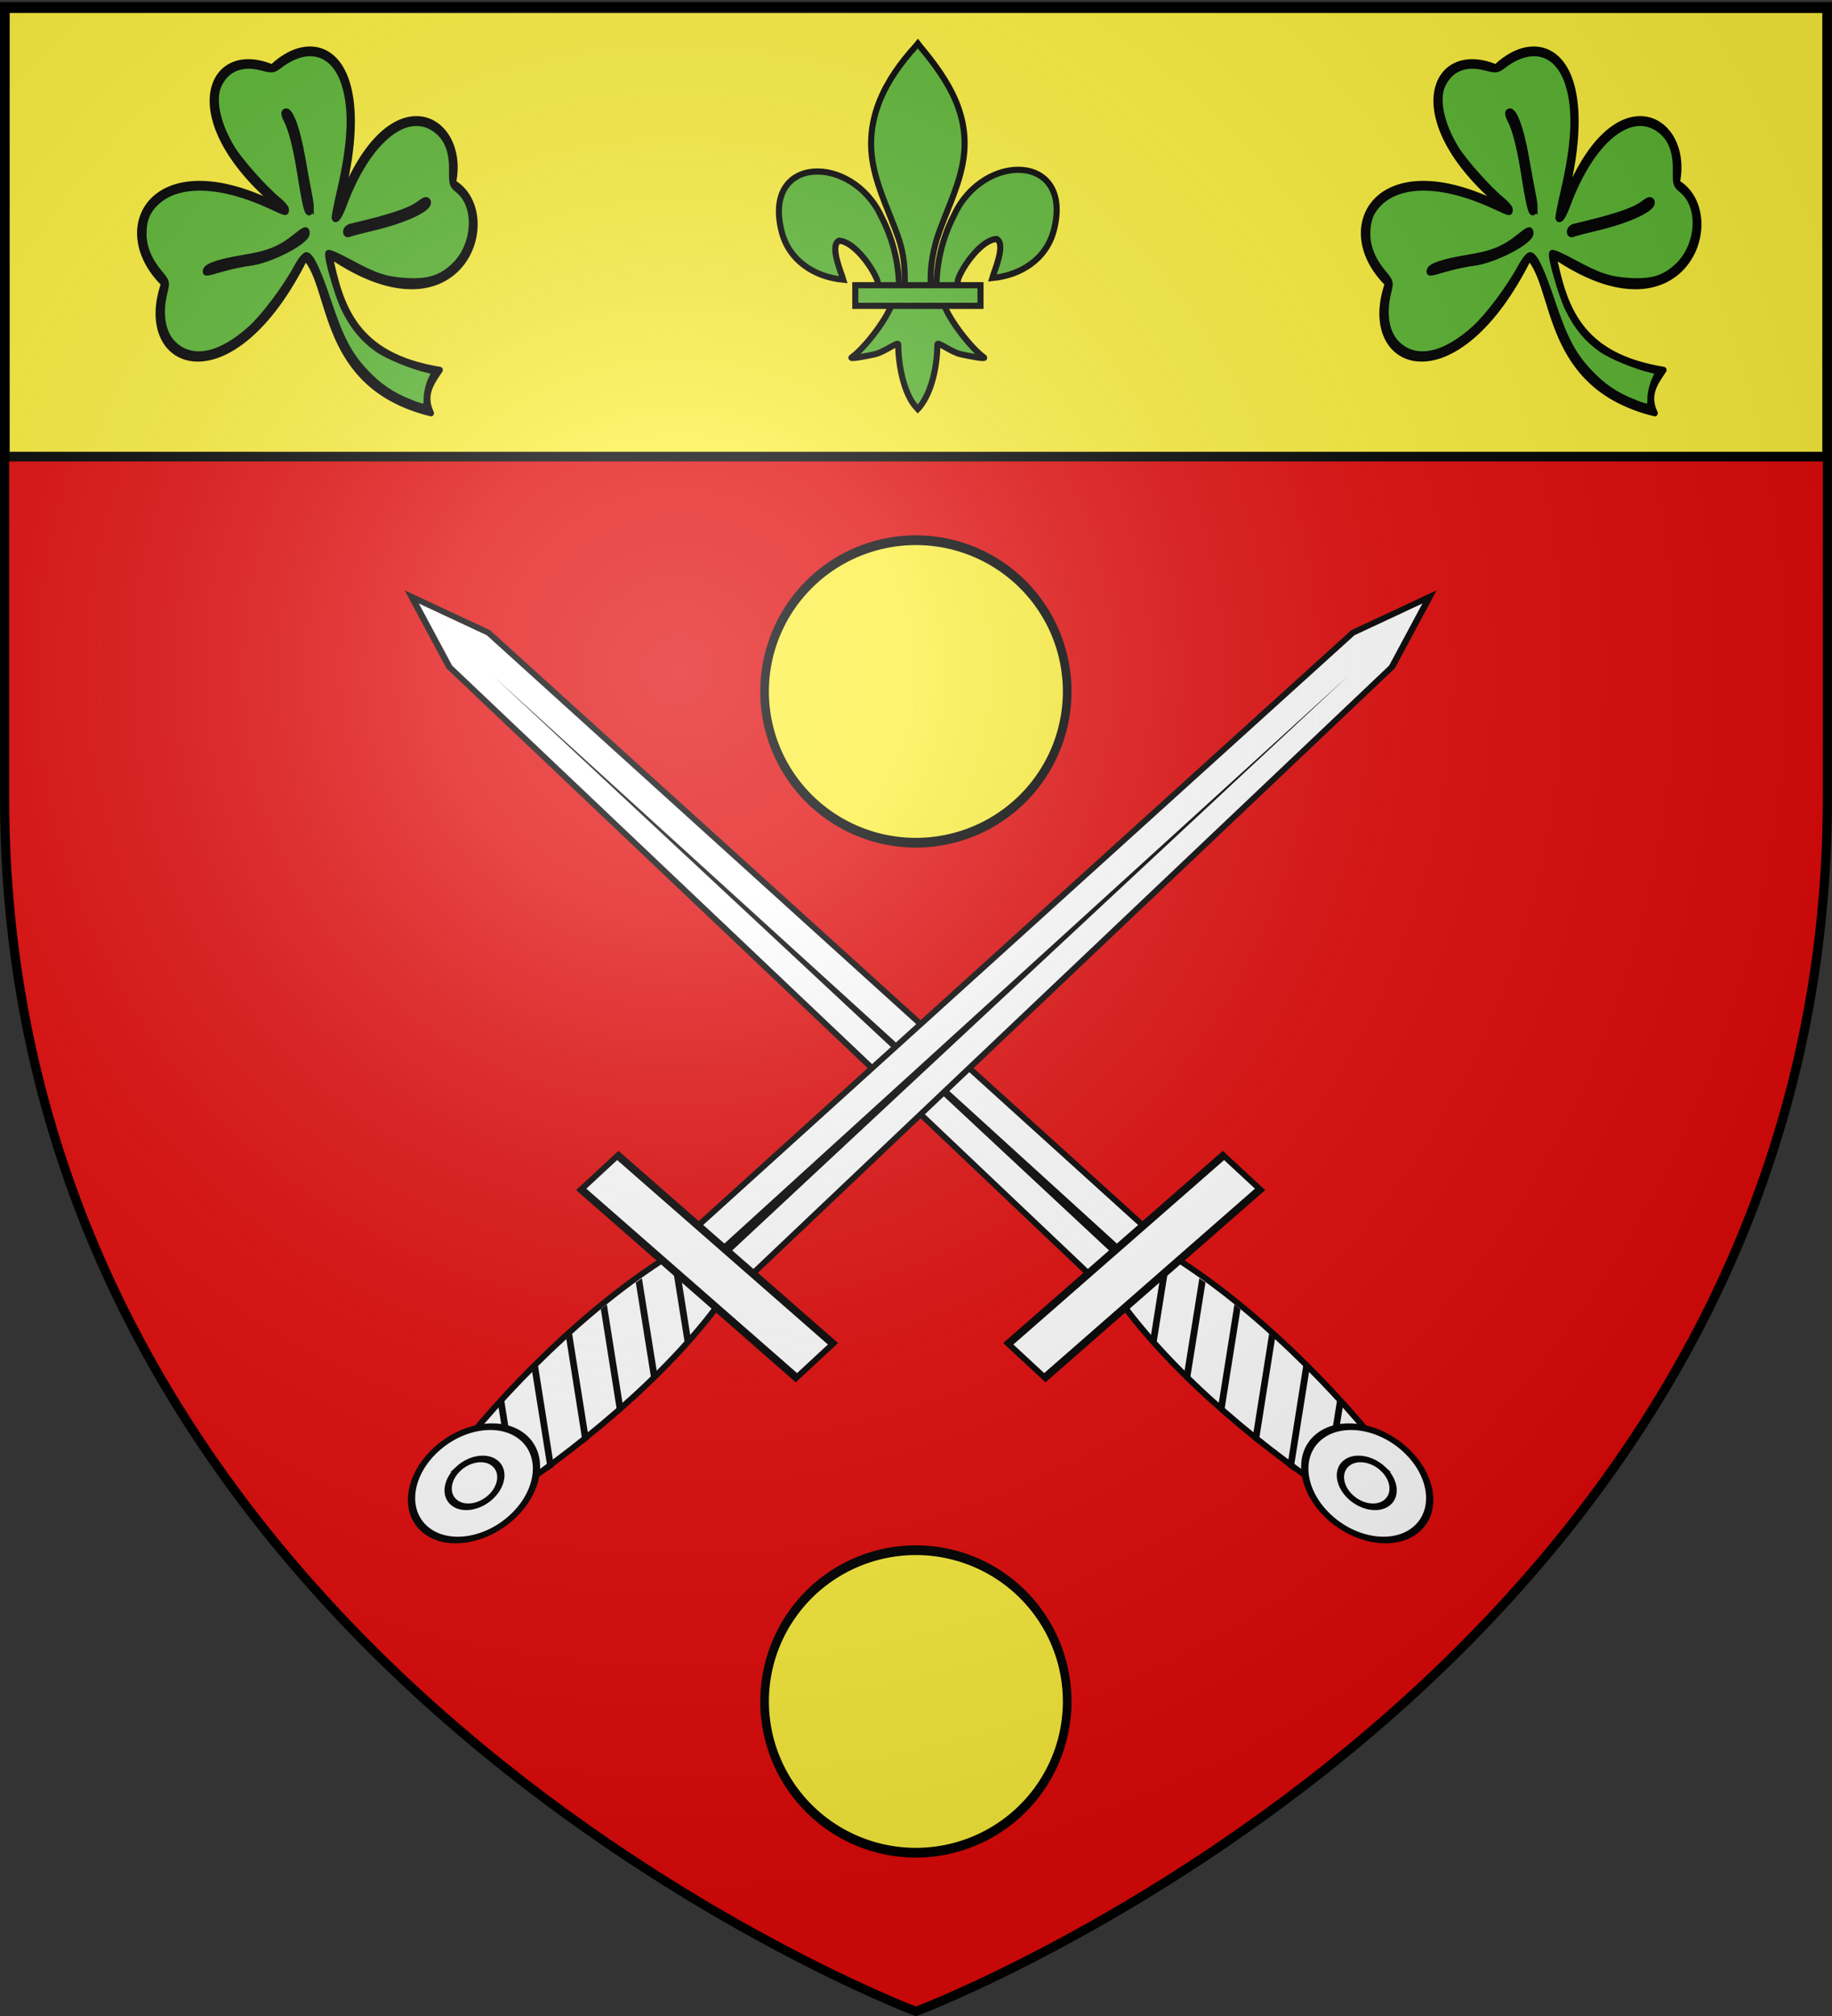
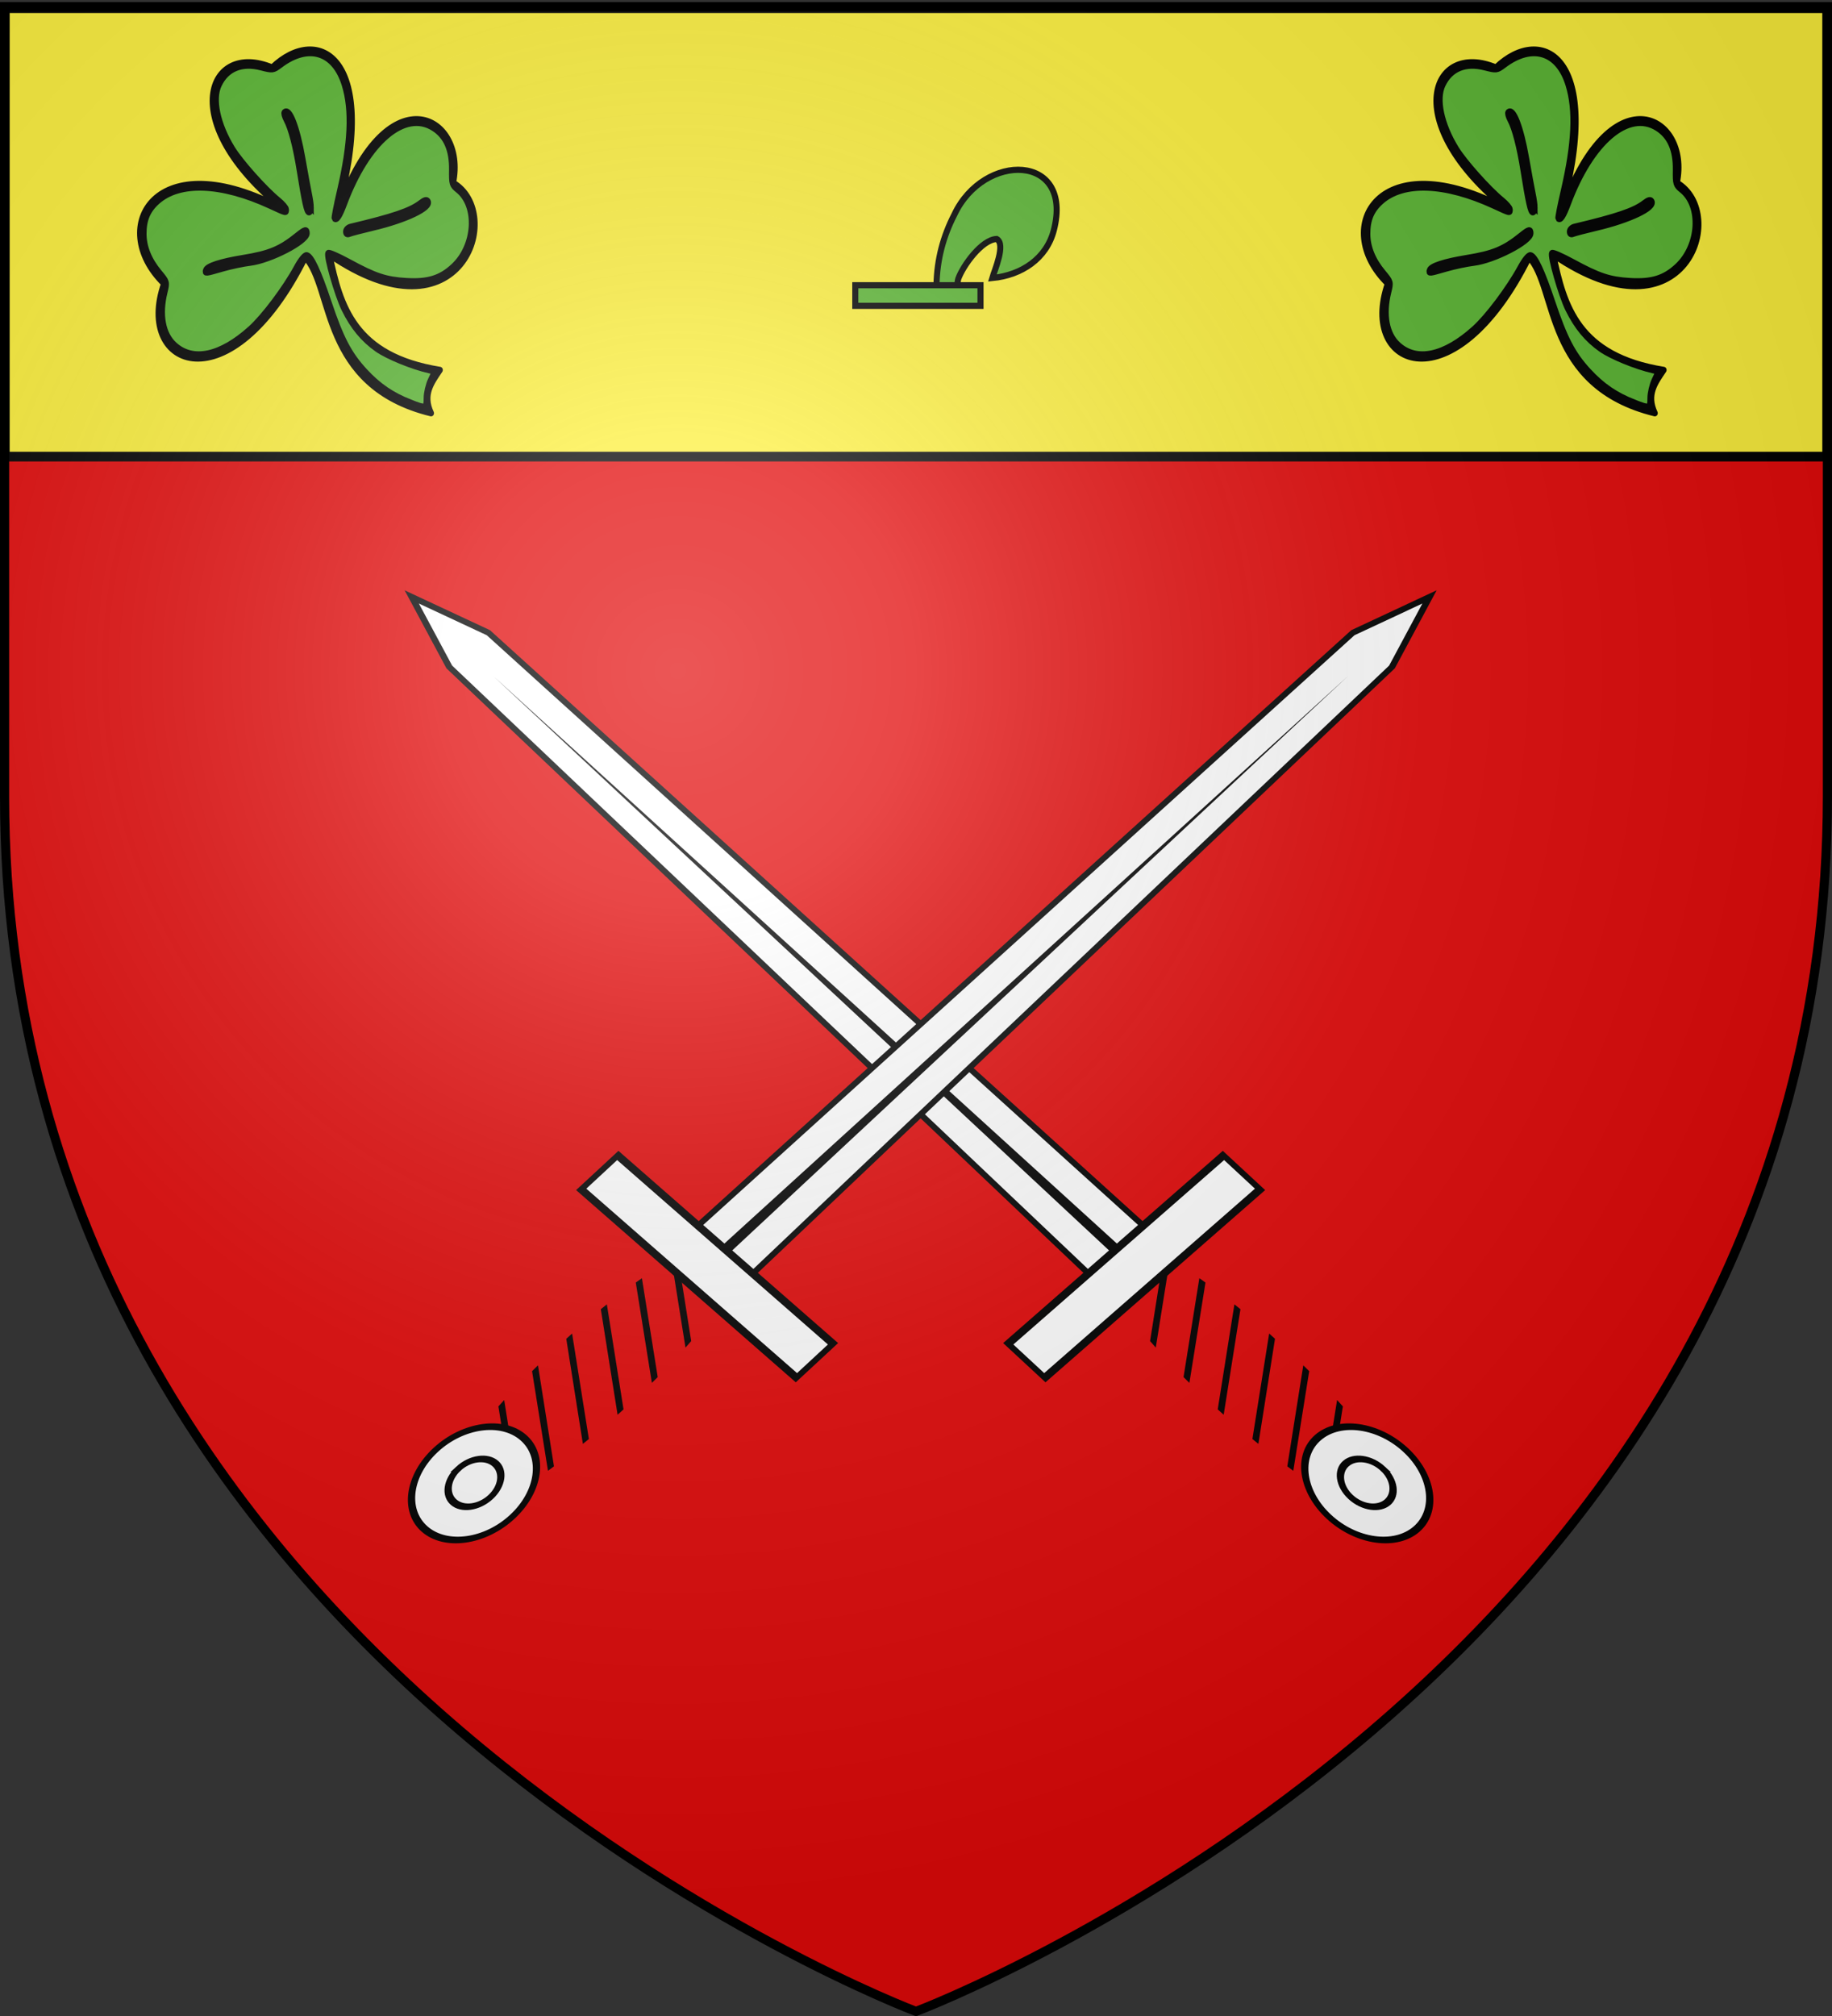
<svg xmlns="http://www.w3.org/2000/svg" xmlns:xlink="http://www.w3.org/1999/xlink" width="600" height="660" version="1.0">
  <rect width="100%" height="100%" fill="#333333" stroke="none" />
  <desc>Flag of Canton of Valais (Wallis)</desc>
  <defs>
    <radialGradient xlink:href="#b" id="h" cx="221.445" cy="226.331" r="300" fx="221.445" fy="226.331" gradientTransform="matrix(1.353 0 0 1.349 -77.63 -85.747)" gradientUnits="userSpaceOnUse" />
    <linearGradient id="b">
      <stop offset="0" style="stop-color:white;stop-opacity:.314" />
      <stop offset=".19" style="stop-color:white;stop-opacity:.251" />
      <stop offset=".6" style="stop-color:#6b6b6b;stop-opacity:.125" />
      <stop offset="1" style="stop-color:black;stop-opacity:.125" />
    </linearGradient>
  </defs>
  <g style="display:inline">
    <path d="M300 658.5s298.5-112.32 298.5-397.772V2.176H1.5v258.552C1.5 546.18 300 658.5 300 658.5" style="fill:#e20909;fill-opacity:1;fill-rule:evenodd;stroke:none;stroke-width:1px;stroke-linecap:butt;stroke-linejoin:miter;stroke-opacity:1" />
    <g style="display:inline" transform="translate(-474.438 48.816)">
      <g id="e">
-         <path d="M285.196 568.555c-8.594-36.617-12.163-80.882-2.85-117.047 9.58-37.202 25.18-37.202 34.76 0 9.31 36.16 7.02 80.432-1.09 117.047z" style="fill:#fff;fill-opacity:1;fill-rule:nonzero;stroke:#000;stroke-width:3;stroke-miterlimit:4;stroke-dasharray:none;stroke-opacity:1" transform="matrix(.487 -.426 .627 .581 420.67 235.001)" />
        <path d="M281.484 442.64h37.032L313.15 97.635 300 67.811l-13.15 29.824z" style="fill:#fff;fill-opacity:1;fill-rule:nonzero;stroke:#000;stroke-width:3;stroke-miterlimit:4;stroke-dasharray:none;stroke-opacity:1" transform="matrix(.487 -.426 .627 .581 420.67 235.001)" />
        <path d="m297.318 439.527 1.337-328.172 4.027 328.172z" style="fill:#000;fill-opacity:1;fill-rule:evenodd;stroke:none;stroke-width:4;stroke-linecap:butt;stroke-linejoin:miter;stroke-miterlimit:4;stroke-dasharray:none;stroke-opacity:1" transform="matrix(.487 -.426 .627 .581 420.67 235.001)" />
        <path d="m314.464 449.347-36.75 21.438c-.165 1.114-.324 2.22-.469 3.344l37.969-22.094c-.253-.921-.49-1.816-.75-2.688m3.75 15.72-42.375 24.655c-.055 1.053-.085 2.1-.125 3.157l43-25c-.161-.935-.326-1.886-.5-2.813m2.375 16.468-44.969 26.219c.023 1.02.028 2.042.063 3.062l45.187-26.344q-.13-1.472-.281-2.937m1.125 17.281-45.156 26.313c.082.98.157 1.958.25 2.937l44.968-26.25c-.018-1.002-.032-2-.062-3m-.063 17.875-43.218 25.219c.131.942.266 1.874.406 2.812l42.687-24.843c.05-1.062.087-2.126.125-3.188m-1.25 18.625-39.28 22.875c.178.932.376 1.857.562 2.781l38.343-22.343c.122-1.105.266-2.204.375-3.313m-2.562 19.375-28.25 16.469h5.312l22.375-13c.201-1.147.374-2.312.563-3.469" style="fill:#000;fill-opacity:1;fill-rule:nonzero;stroke:none;stroke-width:2;stroke-miterlimit:4;stroke-dasharray:none;stroke-opacity:1;display:inline" transform="matrix(.487 -.426 .627 .581 420.67 235.001)" />
        <path d="M227.635-454.717h144.731v19.114H227.635z" style="fill:#fff;fill-opacity:1;fill-rule:nonzero;stroke:#000;stroke-width:3;stroke-miterlimit:4;stroke-dasharray:none;stroke-opacity:1" transform="matrix(.487 -.426 -.627 -.581 420.67 235.001)" />
        <g style="fill:#fff;fill-opacity:1;stroke:#000;stroke-width:3.355;stroke-miterlimit:4;stroke-dasharray:none;stroke-opacity:1">
          <path d="M317.693 37.924c.006 15.904-12.885 28.8-28.79 28.8-15.903 0-28.795-12.896-28.789-28.8-.006-15.904 12.886-28.8 28.79-28.8s28.795 12.896 28.789 28.8z" style="fill:#fff;fill-opacity:1;fill-rule:nonzero;stroke:#000;stroke-width:3.355;stroke-miterlimit:4;stroke-dasharray:none;stroke-opacity:1" transform="matrix(.436 -.38 -.561 -.52 817.541 566.31)" />
          <path d="M161.624 35.904c.003 7.813-6.33 14.148-14.142 14.148s-14.145-6.335-14.142-14.148c-.003-7.812 6.33-14.147 14.142-14.147 7.813 0 14.145 6.335 14.142 14.147z" style="fill:#fff;fill-opacity:1;fill-rule:nonzero;stroke:#000;stroke-width:3.905;stroke-miterlimit:4;stroke-dasharray:none;stroke-opacity:1" transform="matrix(.374 -.327 -.482 -.447 884.217 500.923)" />
        </g>
      </g>
      <use xlink:href="#e" width="600" height="660" transform="matrix(-1 0 0 1 1551.91 0)" />
-       <path id="f" d="M-102.84 279.23a56.627 50.118 0 1 1-113.255 0 56.627 50.118 0 1 1 113.255 0z" style="opacity:1;fill:#fcef3c;fill-opacity:1;fill-rule:nonzero;stroke:#000;stroke-width:3.226;stroke-linecap:round;stroke-linejoin:miter;marker:none;marker-start:none;marker-mid:none;marker-end:none;stroke-miterlimit:4;stroke-dasharray:none;stroke-dashoffset:0;stroke-opacity:1;visibility:visible;display:inline;overflow:visible" transform="matrix(.875 0 0 .988 913.933 -98.321)" />
      <use xlink:href="#f" width="600" height="660" transform="translate(0 330.651)" />
    </g>
    <path d="M1.589 2.666h596.823v146.823H1.589z" style="opacity:1;fill:#fcef3c;fill-opacity:1;fill-rule:nonzero;stroke:#000;stroke-width:3.177;stroke-linecap:round;stroke-linejoin:bevel;stroke-miterlimit:4;stroke-dasharray:none;stroke-dashoffset:0;stroke-opacity:1" />
    <g style="fill:#5ab532;stroke:#000;stroke-opacity:1;stroke-width:15.416;stroke-miterlimit:4;stroke-dasharray:none">
      <path d="M407.03 608.7c1.424-61.957 16.75-119.54 45.289-174.11 74.714-157.185 302.92-153.431 252.615 38.812-18.537 70.84-81.509 112.474-156.319 119.615 5.4-18.665 35.1-84.652 11.125-97.562-38.339 1.449-85.945 67.706-97.393 99.301-1.653 4.536-1.19 9.778-3.036 14.24" style="opacity:1;fill:#5ab532;fill-opacity:1;fill-rule:evenodd;stroke:#000;stroke-width:15.416;stroke-linecap:butt;stroke-linejoin:miter;stroke-miterlimit:4;stroke-dasharray:none;stroke-opacity:1;display:inline" transform="matrix(.129 0 0 .131 254.21 13.34)" />
      <g style="opacity:1;fill:#5ab532;display:inline;stroke:#000;stroke-opacity:1;stroke-width:15.416;stroke-miterlimit:4;stroke-dasharray:none">
        <g style="fill:#5ab532;fill-opacity:1;stroke:#000;stroke-width:15.416;stroke-miterlimit:4;stroke-dasharray:none;stroke-opacity:1">
-           <path d="M350.523 657.372c-1.425-61.956-16.751-119.54-45.29-174.108-74.714-157.186-302.92-153.432-252.615 38.81 18.537 70.84 81.509 112.475 156.319 119.616-5.4-18.665-35.1-84.652-11.124-97.562 38.338 1.449 85.944 67.705 97.392 99.301 1.653 4.536 1.19 9.778 3.036 14.24" style="fill:#5ab532;fill-opacity:1;fill-rule:evenodd;stroke:#000;stroke-width:15.416;stroke-linecap:butt;stroke-linejoin:miter;stroke-miterlimit:4;stroke-dasharray:none;stroke-opacity:1" transform="matrix(.129 0 0 .131 249.24 7.521)" />
-           <path d="M393.626 57.12c-78.714 84.85-131.565 182.962-108.781 298.031 12.57 63.484 43.041 122.28 64.53 183.438 13.437 38.37 16.873 78.452 15.282 118.781h66.781c-3.196-40.626 3.807-79.998 15.282-118.781 20.474-61.538 51.625-119.906 64.53-183.438 24.129-118.779-32.506-208.36-108.437-297.656l-4.64-5.918z" style="fill:#5ab532;fill-opacity:1;fill-rule:nonzero;stroke:#000;stroke-width:15.416;stroke-linecap:butt;stroke-linejoin:miter;stroke-miterlimit:4;stroke-dasharray:none;stroke-opacity:1" transform="matrix(.129 0 0 .131 249.24 7.521)" />
-           <path d="M331.345 704.401c-13.962 39.13-70.889 110.792-101.125 131.22-7.843 5.297 37.486-3.052 57.78-7.5 26.62-5.835 61.218-34.198 60.407-24.188-.075 45.838 12.811 122.324 46.406 157.468l3.182 3.388 3.287-3.388c33.578-39.17 46.238-108.042 46.406-157.468-.81-10.01 33.788 18.353 60.407 24.187 20.295 4.449 65.623 12.798 57.78 7.5-30.236-20.427-87.131-92.089-101.093-131.219z" style="fill:#5ab532;fill-opacity:1;fill-rule:evenodd;stroke:#000;stroke-width:15.416;stroke-linecap:butt;stroke-linejoin:miter;stroke-miterlimit:4;stroke-dasharray:none;stroke-opacity:1" transform="matrix(.129 0 0 .131 249.24 7.521)" />
          <path d="M239.352 655.379H557.24v51.503H239.352z" style="fill:#5ab532;fill-opacity:1;stroke:#000;stroke-width:15.416;stroke-miterlimit:4;stroke-dasharray:none;stroke-opacity:1" transform="matrix(.129 0 0 .131 249.24 7.521)" />
        </g>
      </g>
    </g>
    <g id="g" style="stroke:#000;stroke-opacity:1;stroke-width:5.983;stroke-miterlimit:4;stroke-dasharray:none">
      <g style="opacity:1;fill:none;stroke:#000;stroke-width:2.979;stroke-linejoin:round;stroke-miterlimit:4;stroke-dasharray:none;stroke-opacity:1;display:inline">
        <path d="M-261.517 172.882c24.655-68.121 66.719-47.683 59.487-15.713 26.695 14.305 4.33 76.076-62.854 33.671 5.426 24.088 12.557 47.389 56.12 53.875-4.242 5.82-8.963 11.479-4.49 20.203-56.518-12.714-49.4-58.454-63.976-72.955-37.793 69.954-86.974 52.14-71.833 12.346-29.471-26.478-4.196-66.676 60.609-34.794-55.183-40.882-38.358-78.819-5.612-66.221 23.234-20.51 55.851-5.607 32.55 69.588z" style="fill:none;fill-opacity:1;fill-rule:evenodd;stroke:#000;stroke-width:2.979;stroke-linecap:butt;stroke-linejoin:round;stroke-miterlimit:4;stroke-dasharray:none;stroke-opacity:1" transform="matrix(.644 0 0 .7 278.515 -50.174)" />
        <path d="M-215.499 166.148c-8.01 7.218-24.114 10.39-40.406 13.468v1.123M-287.332 124.54c8.388 11.44 7.504 30.566 12.074 45.825M-277.23 180.739c-23.199 18.657-29.693 8.706-50.508 17.958" style="fill:none;fill-opacity:1;fill-rule:evenodd;stroke:#000;stroke-width:2.979;stroke-linecap:butt;stroke-linejoin:round;stroke-miterlimit:4;stroke-dasharray:none;stroke-opacity:1" transform="matrix(.644 0 0 .7 278.515 -50.174)" />
      </g>
      <path d="M355.496 411.378c-19.222-6.92-32.964-15.58-47.025-29.636-15.992-15.987-24.318-30.75-36.961-65.535-10.416-28.659-17.531-42.692-22.091-43.57-1.912-.368-5.943 4.147-10.327 11.569-11.628 19.684-33.258 46.259-46.877 57.592-30.768 25.605-58.96 31.117-77.85 15.221-12.004-10.1-15.677-28.515-9.955-49.907 2.475-9.254 2.417-9.444-5.48-18.185-10.479-11.599-15.888-23.93-15.945-36.351-.061-13.464 4.06-22.56 13.92-30.713 22.636-18.72 65.233-17.246 115.12 3.983 16.898 7.19 16.371 7.074 16.27 3.612-.042-1.449-3.598-5.284-7.903-8.522-13.806-10.385-38.494-35.896-46.856-48.417-15.36-22.995-20.776-46.815-13.74-60.42 7.96-15.393 23.293-21.158 43.44-16.332 11.263 2.697 12.05 2.605 18.97-2.218 28.882-20.126 55.415-12.67 65.85 18.505 8.058 24.072 6.53 55.173-4.94 100.593-3.397 13.45-5.785 24.845-5.307 25.323 2.036 2.036 5.156-2.358 9.757-13.745 23.717-58.693 61.923-88.622 91.216-71.455 12.97 7.6 19.114 20.495 18.821 39.494-.204 13.262.133 14.295 6.105 18.71 20.595 15.227 18.197 52.748-4.62 72.278-13.117 11.228-26.022 14.89-48.173 13.673-20.938-1.151-31.621-4.429-58.708-18.01-10.682-5.355-20.034-9.123-20.784-8.374-2.228 2.228 9.299 39.357 16.294 52.48 8.881 16.664 19.43 28.452 33.734 37.697 10.623 6.866 35.737 16.313 52.901 19.899l5.816 1.215-4.235 8.302c-2.33 4.566-4.235 12.133-4.235 16.817 0 9.792-.738 9.994-16.202 4.427zm-191.96-126.425c8.418-2.227 20.996-4.677 27.951-5.445 20.683-2.285 57.963-20.044 57.963-27.611 0-4.066-1.733-3.71-9.286 1.911-17.76 13.216-28.569 17.361-56.054 21.494-22.336 3.36-36.233 7.527-37.47 11.236-1.057 3.174-1.115 3.18 16.896-1.585zm153.11-38.387c33.858-7.335 59.937-18.813 56.26-24.76-1.07-1.732-3.19-1.235-7.342 1.721-10.3 7.335-27.784 12.816-71.325 22.36-2.608.573-4.743 2.547-4.743 4.387 0 2.257 1.144 2.909 3.51 2 1.93-.74 12.569-3.309 23.64-5.708zm-62.98-18.809c0-2.385-.906-8.313-2.012-13.173-1.107-4.86-4.075-19.745-6.597-33.076-5.576-29.472-13.47-48.18-18.295-43.355-.731.731.182 3.909 2.03 7.061 4.679 7.98 9.542 25.273 13.43 47.754 5.156 29.811 7.42 39.125 9.51 39.125 1.063 0 1.933-1.951 1.933-4.336z" style="opacity:1;fill:#5ab532;fill-opacity:1;fill-rule:nonzero;stroke:#000;stroke-width:5.983;stroke-linecap:round;stroke-miterlimit:4;stroke-dasharray:none;stroke-dashoffset:0;stroke-opacity:1" transform="matrix(.321 0 0 .348 20.397 -11.286)" />
    </g>
    <use xlink:href="#g" width="600" height="660" style="stroke:#000;stroke-opacity:1;stroke-width:2;stroke-miterlimit:4;stroke-dasharray:none" transform="translate(400.8)" />
  </g>
  <path d="M300 658.5s298.5-112.32 298.5-397.772V2.176H1.5v258.552C1.5 546.18 300 658.5 300 658.5" style="opacity:1;fill:url(#h);fill-opacity:1;fill-rule:evenodd;stroke:none;stroke-width:1px;stroke-linecap:butt;stroke-linejoin:miter;stroke-opacity:1" />
  <path d="M300 658.5S1.5 546.18 1.5 260.728V2.176h597v258.552C598.5 546.18 300 658.5 300 658.5z" style="opacity:1;fill:none;fill-opacity:1;fill-rule:evenodd;stroke:#000;stroke-width:3;stroke-linecap:butt;stroke-linejoin:miter;stroke-miterlimit:4;stroke-dasharray:none;stroke-opacity:1" />
</svg>